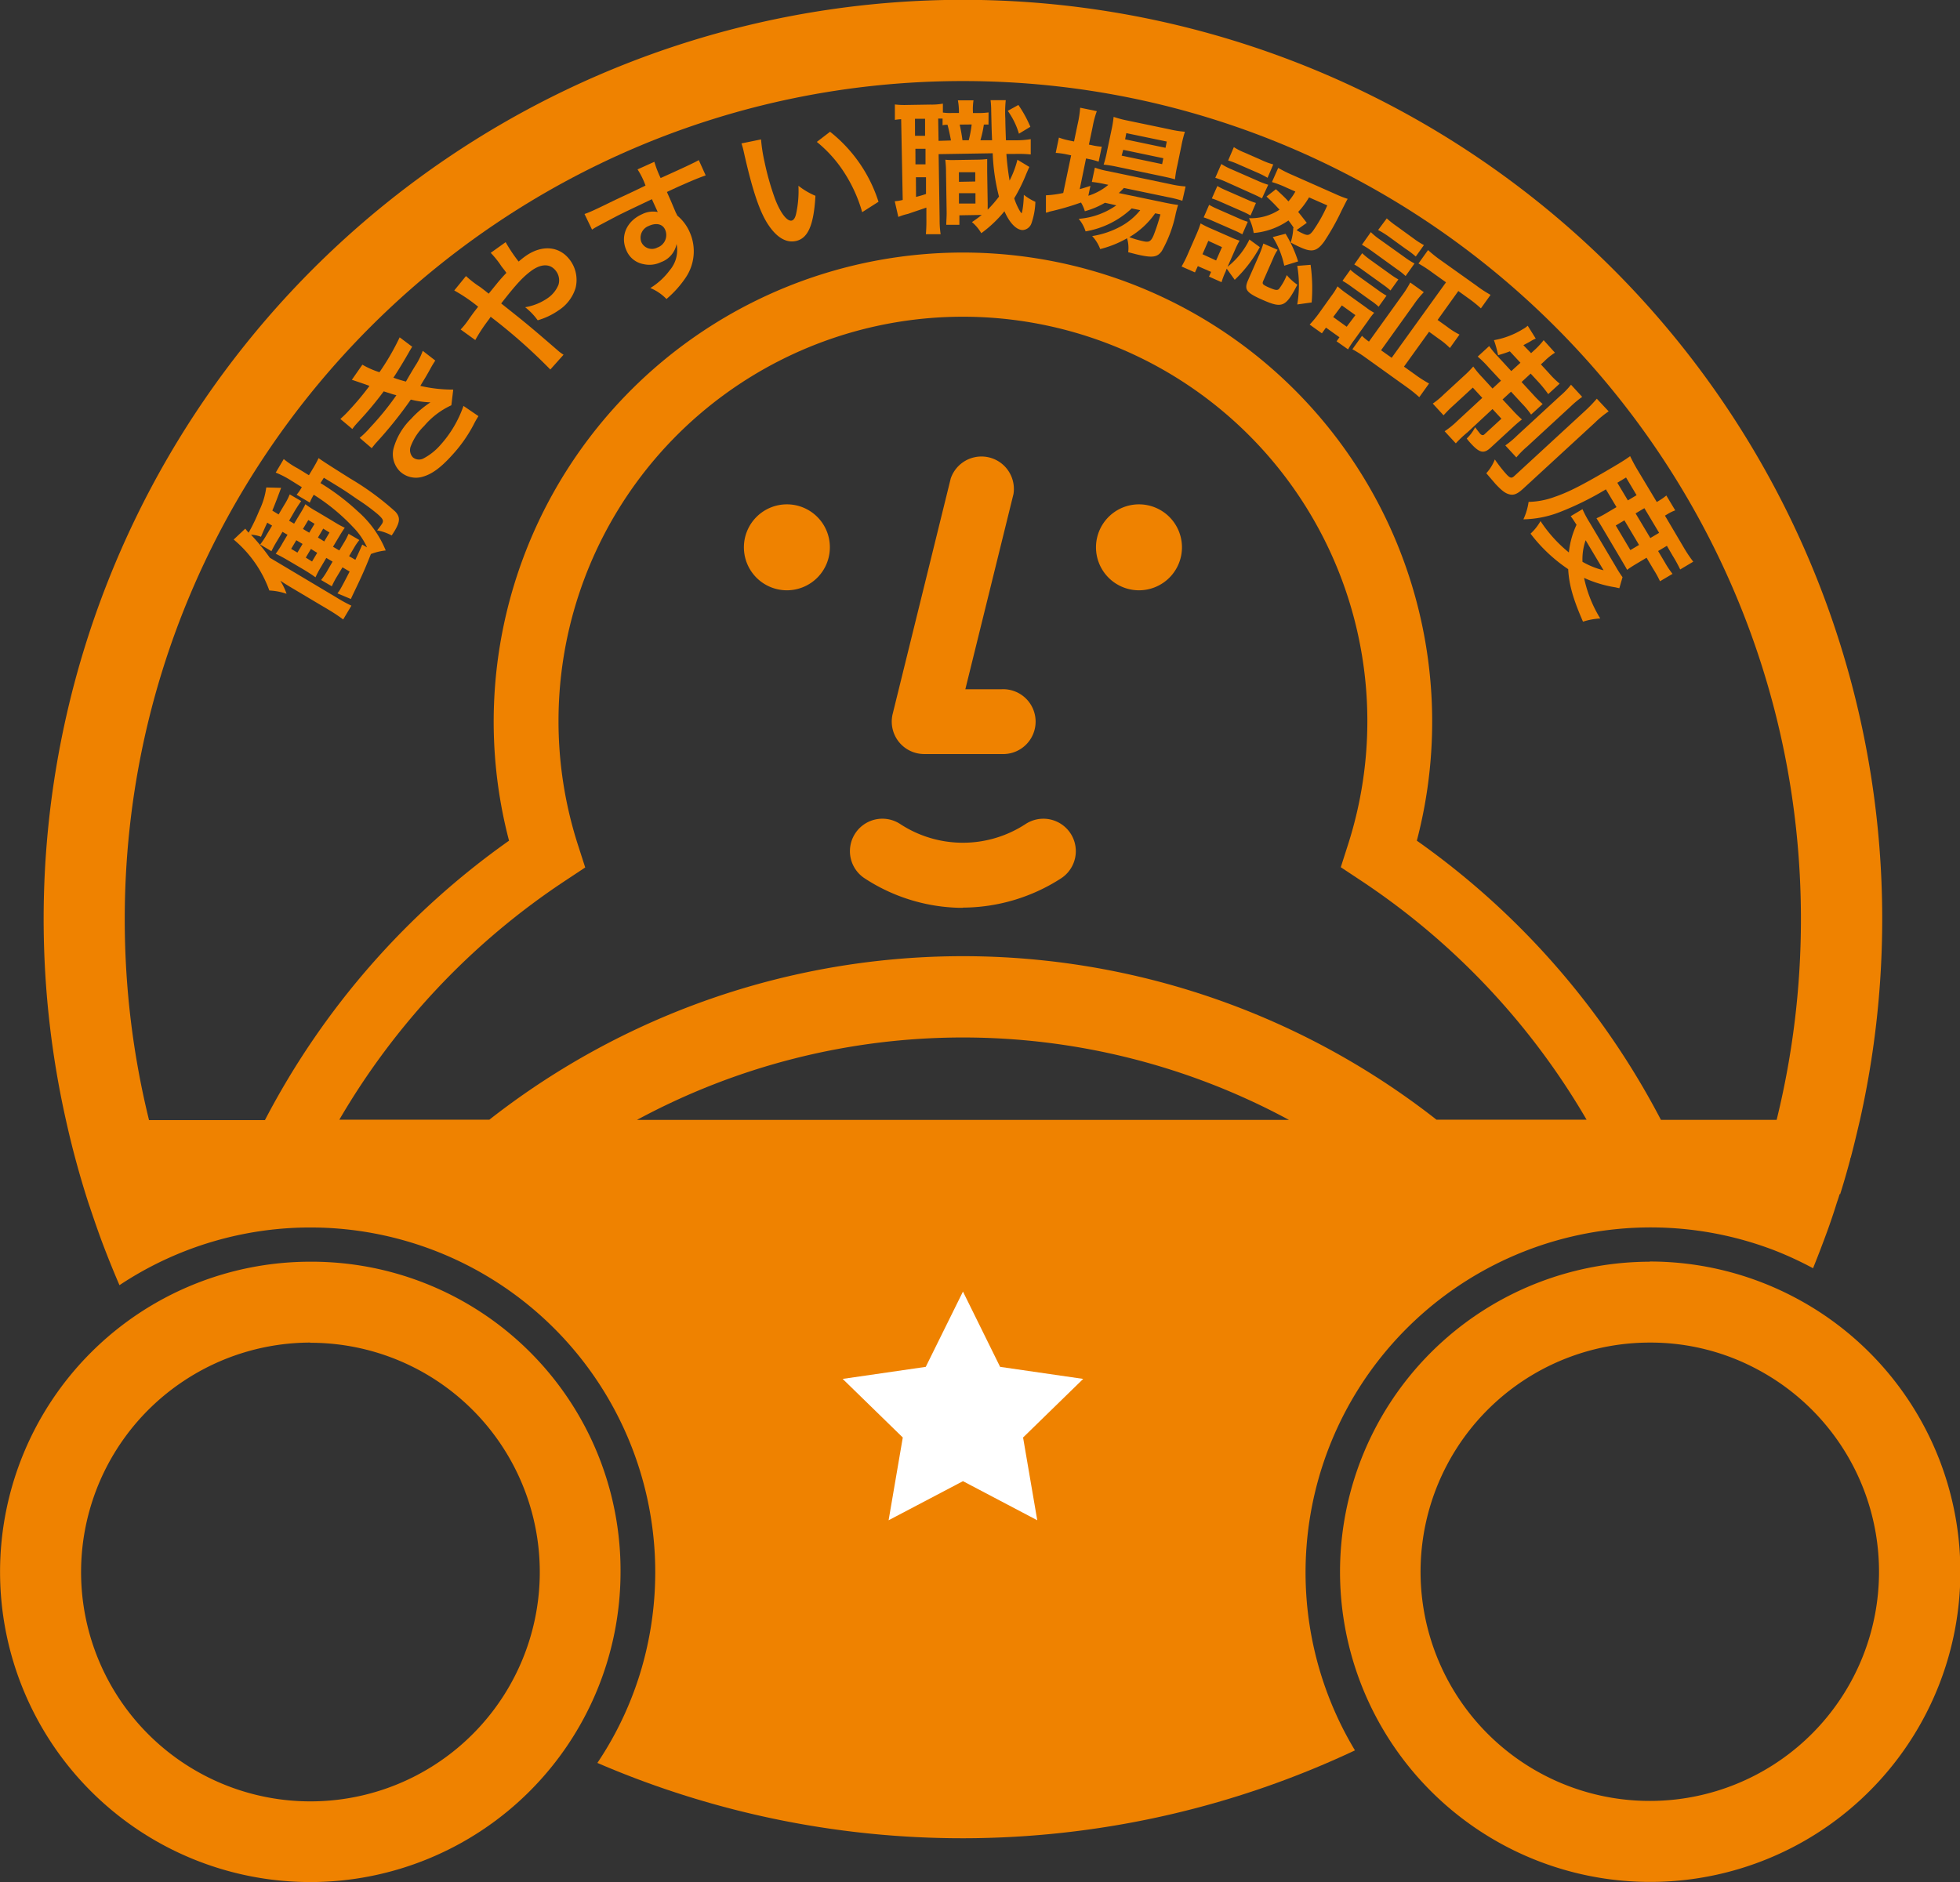
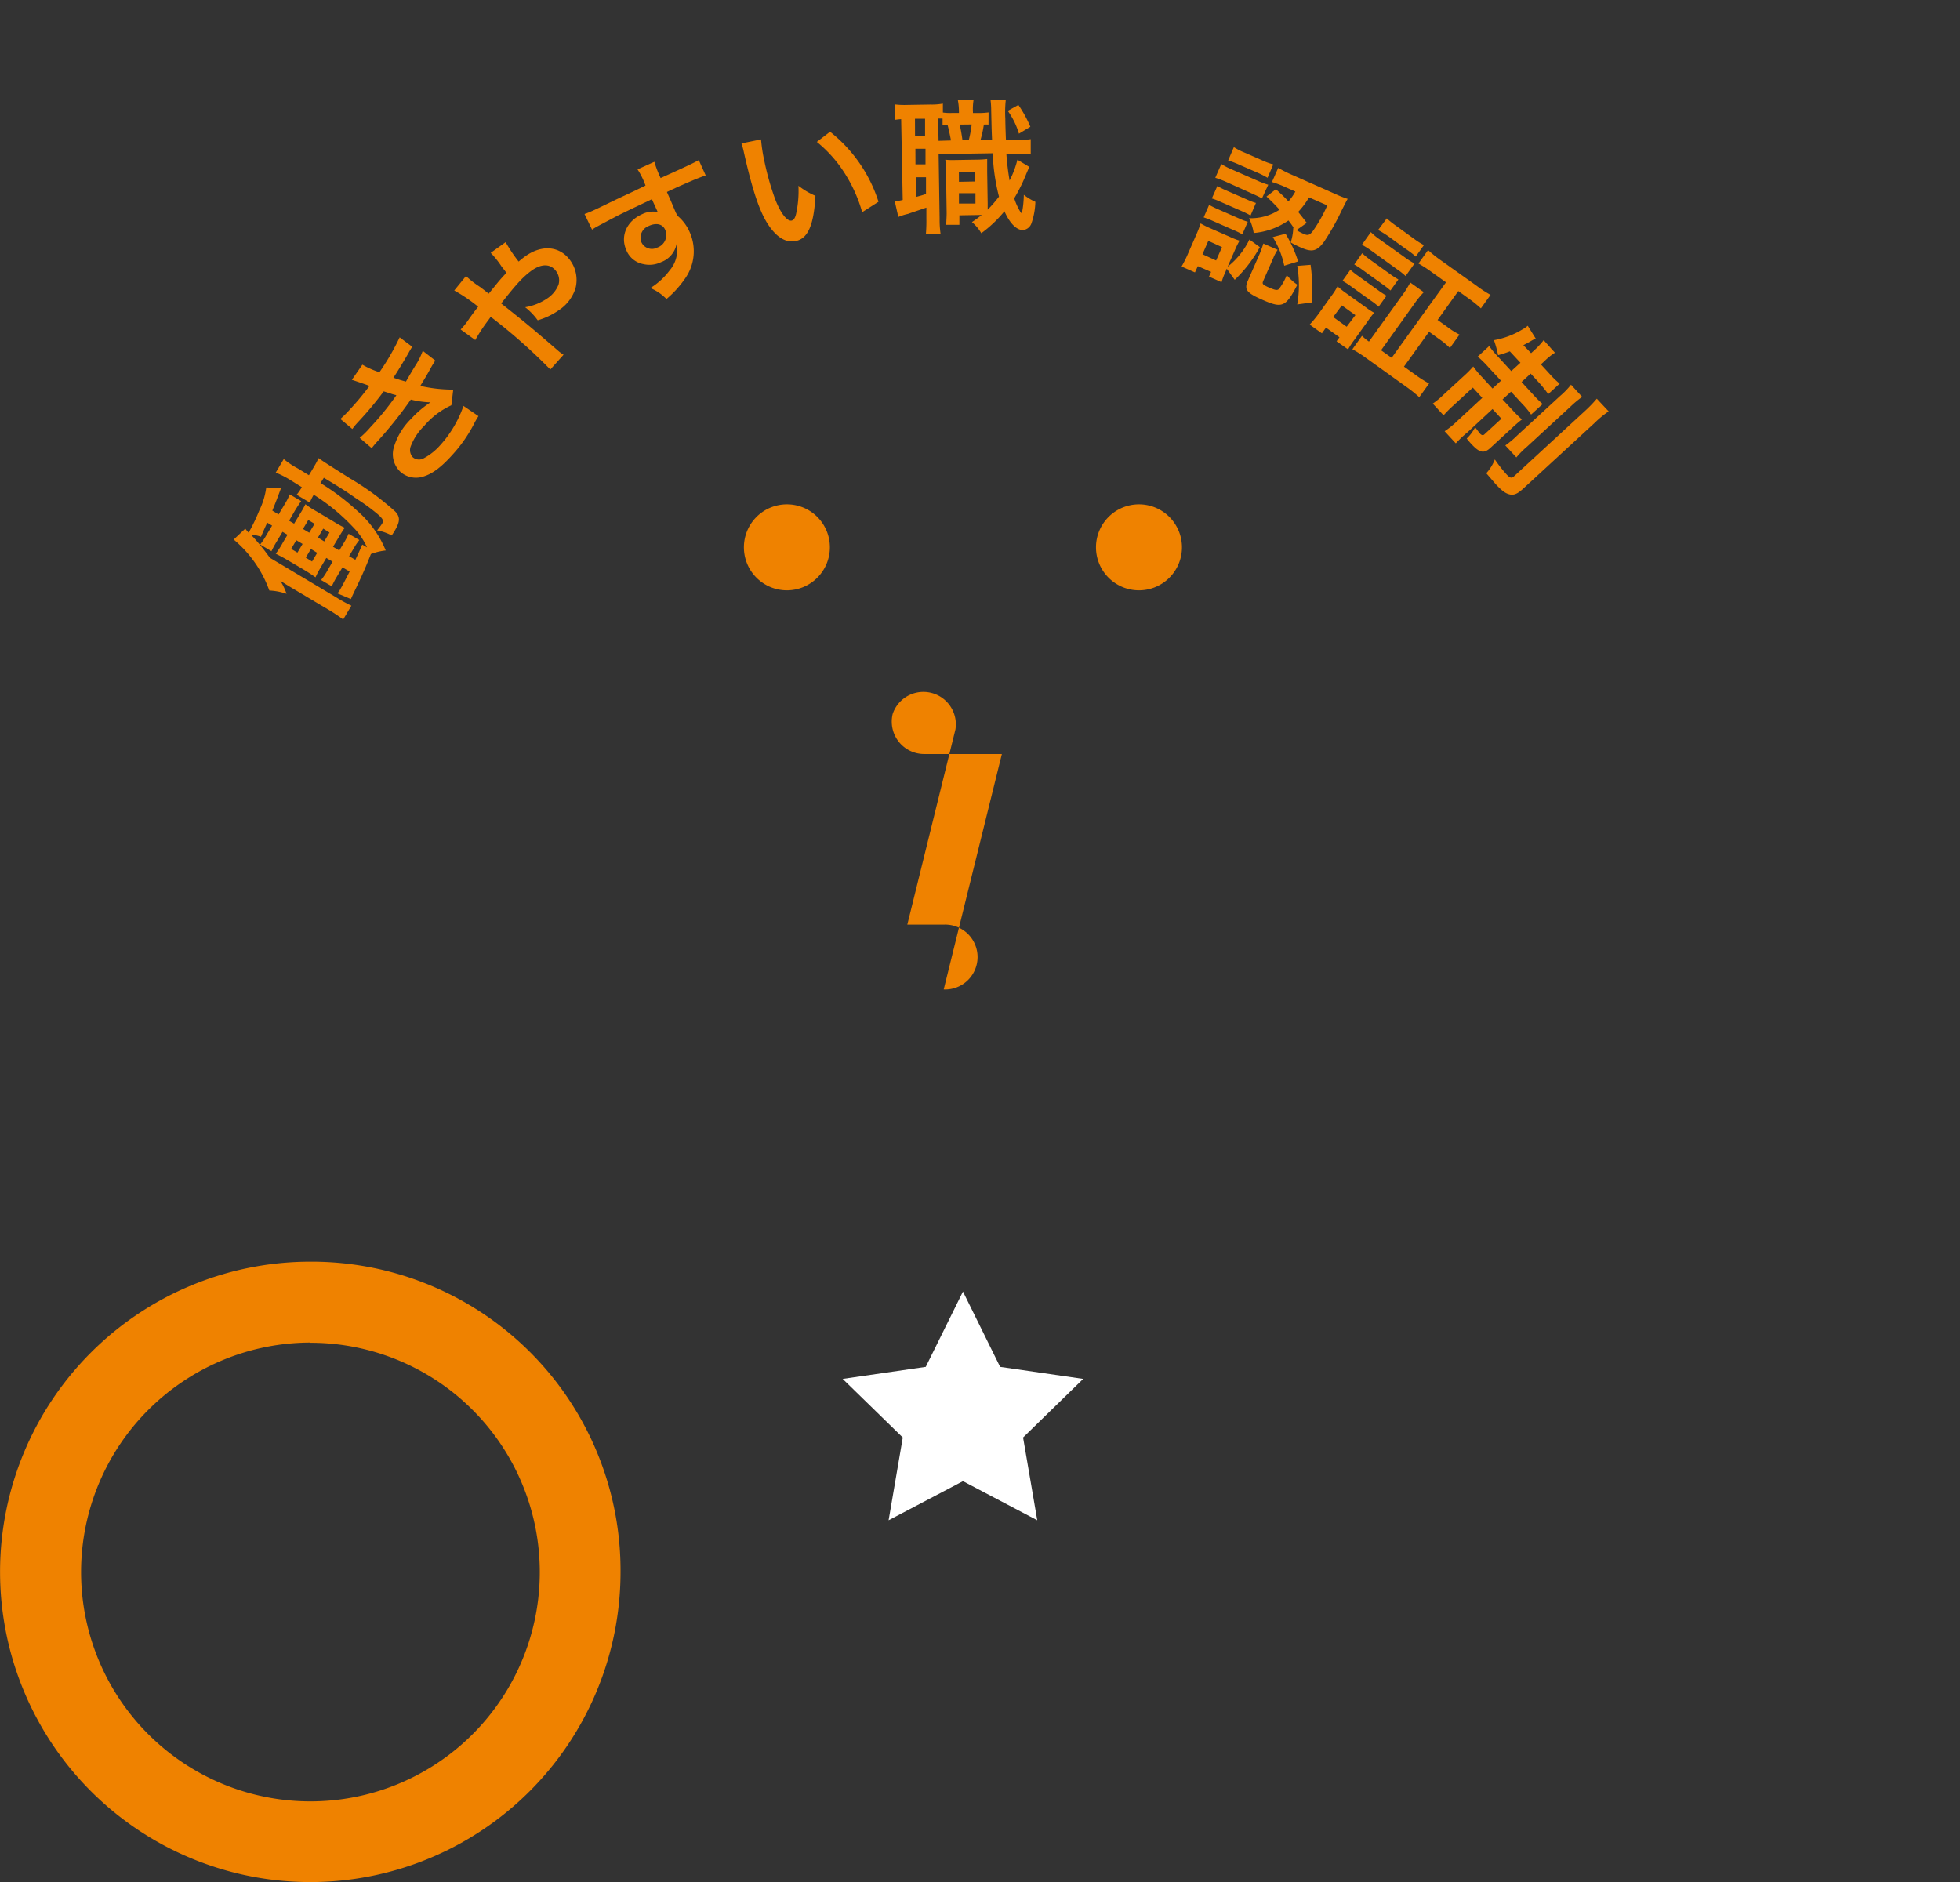
<svg xmlns="http://www.w3.org/2000/svg" viewBox="0 0 312.35 300">
  <rect x="0" y="0" width="312.35" height="300" fill="#333333" stroke="none" />
  <defs>
    <style>.cls-1{fill:#ef8200;}.cls-2{fill:#fff;}</style>
  </defs>
  <title>rec__img_01</title>
  <g id="Layer_2" data-name="Layer 2">
    <g id="レイヤー_1" data-name="レイヤー 1">
-       <path class="cls-1" d="M101.5,178.51a109.3,109.3,0,0,1,103.92,0Zm-9.45-44a64.45,64.45,0,1,1,122.81,0l-1.19,3.72,3.26,2.16a115.29,115.29,0,0,1,35.91,38.08H228.92a122.3,122.3,0,0,0-150.93,0H54.08A115.16,115.16,0,0,1,90,140.43l3.26-2.16ZM19.88,146.5c0-73.66,59.92-133.58,133.58-133.58S287,72.84,287,146.5a133.82,133.82,0,0,1-3.87,32H264.69A125.36,125.36,0,0,0,225.79,134a74.78,74.78,0,1,0-144.67,0,125.46,125.46,0,0,0-38.9,44.54H23.75a133.63,133.63,0,0,1-3.87-32m273.36,43.84c.58-1.83,1.11-3.69,1.61-5.55,0-.1,0-.19.08-.28.53-2,1-4,1.47-6h0a146.5,146.5,0,1,0-285.89,0h0q1.51,6.81,3.64,13.37c.09.27.19.52.27.79.64,1.9,1.29,3.8,2,5.67q1.24,3.27,2.62,6.47a54.95,54.95,0,0,1,84,58,53.36,53.36,0,0,1-2.35,7.65A54,54,0,0,1,95.2,281,146.81,146.81,0,0,0,215.93,279a55,55,0,0,1,67-79.64,55.77,55.77,0,0,1,6,2.79c.81-2,1.57-4,2.3-6,.51-1.41,1-2.85,1.44-4.28.17-.53.35-1,.51-1.58" />
      <path class="cls-1" d="M49.44,201.11a49.44,49.44,0,1,0,49.45,49.45,49.22,49.22,0,0,0-49.45-49.45m0,12.92a36.55,36.55,0,1,1-20.2,6.11A36.57,36.57,0,0,1,49.44,214" />
-       <path class="cls-1" d="M262.91,201.11A49.43,49.43,0,1,0,286.38,207a49.44,49.44,0,0,0-23.47-5.92m0,12.92a36,36,0,0,1,17.33,4.37A36.53,36.53,0,1,1,262.91,214" />
      <path class="cls-1" d="M52.51,84.88l-1-.62-.84,1.42,1,.62Zm-3.78,4,1,.62.82-1.38-1-.62Zm1.4-5.39-1-.6-.85,1.42,1,.6Zm-3.73,4,1,.59.82-1.38-1-.59ZM51.07,77a37.18,37.18,0,0,1,6,4.55,16.57,16.57,0,0,1,4.4,6.19,9.28,9.28,0,0,0-2.36.57c-.91,2.3-1.46,3.54-2.73,6.17-.2.42-.32.67-.46,1l-2.14-.9c.16-.23.28-.38.39-.56.38-.64.92-1.69,1.55-2.92l-1.14-.67-.86,1.43a13,13,0,0,0-.84,1.59l-1.71-1a10.41,10.41,0,0,0,1-1.49L53,89.52l-1-.59-.72,1.22c-.49.82-.71,1.23-1,1.87-.72-.51-1.09-.75-2-1.3L46,89.38c-.92-.54-1.23-.7-2.06-1.12a14.26,14.26,0,0,0,1.14-1.78l.74-1.24-.8-.47-.9,1.51a16,16,0,0,0-.86,1.58l-1.8-1.07a11.78,11.78,0,0,0,1-1.5l.9-1.51-.77-.47c-.4.85-.54,1.17-1,2.25A5.14,5.14,0,0,0,40,85.23a34.51,34.51,0,0,1,3,3.67l10.58,6.31A23.3,23.3,0,0,0,56,96.54l-1.31,2.2a25.58,25.58,0,0,0-2.43-1.61L47,94c-.9-.53-1.52-.9-2.33-1.44a10.16,10.16,0,0,1,1,2.09,9.86,9.86,0,0,0-2.75-.53A18.94,18.94,0,0,0,37.24,86l1.85-1.74a7.72,7.72,0,0,0,.53.65,30,30,0,0,0,1.69-3.52,11.9,11.9,0,0,0,1.12-3.69l2.37.06c-.74,2-.89,2.37-1.4,3.63l1,.61.94-1.58a10,10,0,0,0,.83-1.62L48,79.87c-.32.45-.57.82-1,1.52L46.07,83l.8.47.92-1.53a16.31,16.31,0,0,0,.88-1.57,14.81,14.81,0,0,0,1.82,1.17L52.94,83c1,.62,1.36.81,2,1.12-.41.6-.52.78-1,1.58l-.87,1.45,1,.59.72-1.2a11.11,11.11,0,0,0,.76-1.46l1.72,1a9.22,9.22,0,0,0-.88,1.29l-.76,1.28,1,.58c.44-.93.61-1.29,1.1-2.43l.76.45A11.2,11.2,0,0,0,56.25,84,31.72,31.72,0,0,0,50,78.86a8.57,8.57,0,0,0-.63,1.25l-2.1-1.25a7.63,7.63,0,0,0,.83-1.21c-.64-.38-1.1-.69-1.62-1a14.8,14.8,0,0,0-2.54-1.32l1.28-2.16a12.83,12.83,0,0,0,2.25,1.5l1.76,1.08.54-.9c.5-.83.72-1.24,1-1.83.53.39,1.66,1.13,5.07,3.27A44.05,44.05,0,0,1,63,81.55c.77.84.76,1.54,0,2.88-.14.24-.26.44-.58.92a7.73,7.73,0,0,0-2.33-.81,12.41,12.41,0,0,0,.79-1.05c.3-.5.16-.77-.65-1.5a31.57,31.57,0,0,0-3.31-2.43c-2.05-1.42-2.05-1.42-5.31-3.41Z" />
      <path class="cls-1" d="M54.24,66.78a17.88,17.88,0,0,0,1.58-1.58,41.58,41.58,0,0,0,3.06-3.69l-.62-.23c-1.39-.48-2.14-.73-2.19-.74l1.68-2.41a13.47,13.47,0,0,0,2.72,1.2,38.46,38.46,0,0,0,3.22-5.56l2,1.5c-.13.2-.13.2-.42.69-.78,1.4-2.15,3.64-2.58,4.24a20.62,20.62,0,0,0,2,.62c1-1.75,1.6-2.7,1.68-2.82a11.28,11.28,0,0,0,1-2.08l2,1.55c-.24.37-.51.79-.77,1.28-.47.86-.87,1.53-1.16,2s-.31.51-.45.76a23.07,23.07,0,0,0,5.24.59l-.3,2.5a12.44,12.44,0,0,0-4.33,3.29,9,9,0,0,0-2.17,3.32,1.69,1.69,0,0,0,.37,1.69,1.53,1.53,0,0,0,1.67.18A9.29,9.29,0,0,0,70.12,71a18.16,18.16,0,0,0,3.74-6.3l2.39,1.63a12.59,12.59,0,0,0-.77,1.35A22.81,22.81,0,0,1,72,72.6c-1.81,2-3.22,3-4.68,3.4a3.73,3.73,0,0,1-3.56-.84,3.87,3.87,0,0,1-1.06-3.62,10.46,10.46,0,0,1,2.82-4.78,16,16,0,0,1,3.08-2.63,14.23,14.23,0,0,1-3.13-.44,66,66,0,0,1-5.63,7c-.25.31-.36.43-.6.75l-1.92-1.65A13.39,13.39,0,0,0,59,68.13,45.14,45.14,0,0,0,63.17,63c-.3-.09-.47-.11-.92-.27l-1.1-.35a54.93,54.93,0,0,1-4,4.8c-.66.72-.72.82-1,1.2Z" />
      <path class="cls-1" d="M79.35,45c.43-.51.7-.82,1.35-1.51-.27-.38-.27-.38-.76-1a14.79,14.79,0,0,0-1.74-2.19l2.38-1.7a24.72,24.72,0,0,0,2.07,3.09c.43-.36.68-.57,1.06-.84,2.66-1.91,5.52-1.64,7.18.68a5.3,5.3,0,0,1,.83,4.39A6.54,6.54,0,0,1,89,49.48a11.27,11.27,0,0,1-3.31,1.57,10.24,10.24,0,0,0-2-2.08,8.84,8.84,0,0,0,3.56-1.43A4.75,4.75,0,0,0,89,45.39a2.45,2.45,0,0,0-.38-2.17C87.72,42,86.29,42,84.7,43.14c-1.34,1-2.31,2-4.83,5.23,4.11,3.26,4.46,3.55,9,7.47a6.37,6.37,0,0,0,.94.7L87.7,58.9a87.94,87.94,0,0,0-9.51-8.41c-.17.29-.21.32-.71,1a26.34,26.34,0,0,0-1.74,2.71l-2.33-1.68a12.56,12.56,0,0,0,1.37-1.73c.59-.82.71-1,1.42-1.9a25.85,25.85,0,0,0-3.81-2.59L74.26,44a16,16,0,0,0,2.26,1.75c.49.37.74.56,1.36,1.06Z" />
      <path class="cls-1" d="M103.43,36a2,2,0,0,0-1.23,2.57,1.84,1.84,0,0,0,2.55.89A2.11,2.11,0,0,0,106,36.62c-.39-.9-1.39-1.15-2.56-.63m4.25-2.12a5.44,5.44,0,0,1,.25.5,7.07,7.07,0,0,1,2,2.7,7.48,7.48,0,0,1-.64,7.14,16.49,16.49,0,0,1-3.09,3.45,7.71,7.71,0,0,0-2.57-1.75,10.92,10.92,0,0,0,3.08-2.82,4.93,4.93,0,0,0,1.1-4.2,3.84,3.84,0,0,1-2.47,2.89,4.23,4.23,0,0,1-2.8.32,3.64,3.64,0,0,1-2.74-2.23c-1-2.26.07-4.65,2.54-5.74a3.87,3.87,0,0,1,2.49-.33.83.83,0,0,1-.13-.25s-.57-1.22-.82-1.8c-3,1.43-5,2.37-5.89,2.85-3.11,1.64-3.11,1.64-3.65,2l-1.2-2.49c.49-.17.68-.25,1.07-.42s.87-.38,3.57-1.7c1.36-.65,1.58-.74,3.3-1.55l1.78-.86A12.12,12.12,0,0,0,101.6,27l2.68-1.21a17.22,17.22,0,0,0,1,2.59c3.69-1.66,5.33-2.43,6.08-2.86l1.1,2.44c-.82.28-1.86.69-3.62,1.47-.51.22-.9.39-2.56,1.17L106.9,32Z" />
      <path class="cls-1" d="M132.28,21A23.2,23.2,0,0,1,140,32.16l-2.6,1.66a23.36,23.36,0,0,0-2.83-6.27,20.56,20.56,0,0,0-4.4-4.93Zm-11,1.22a25.5,25.5,0,0,0,.54,3.5,43.46,43.46,0,0,0,1.7,6c.88,2.28,1.92,3.59,2.64,3.44.35-.08.59-.48.73-1.18a17,17,0,0,0,.35-4.37,11.75,11.75,0,0,0,2.71,1.6c-.26,4.68-1.19,6.8-3.13,7.21-1.52.32-3-.54-4.35-2.54s-2.51-5.3-3.92-11.59a11.49,11.49,0,0,0-.39-1.43Z" />
      <path class="cls-1" d="M162.29,16.73a19.05,19.05,0,0,1,1.91,3.48l-1.82,1.1a12.11,12.11,0,0,0-1.78-3.64Zm-9.35,3.13c.15.67.31,1.5.44,2.5h1a19,19,0,0,0,.47-2.52Zm-.12,12.58,2.63,0,0-1.65-2.63,0Zm0-3.46,2.6-.05,0-1.48-2.61,0Zm-1.27-6.59c-.13-.69-.3-1.55-.55-2.5-.35,0-.44,0-.79.08l0-1.07-.7,0,.06,3.55Zm-5.57,9c.76-.2,1-.27,1.59-.47l0-2.67-1.61,0Zm-.09-5.19,1.6,0,0-2.49-1.61,0Zm-.07-4.55,1.6,0,0-2.72-1.61,0Zm11.71-1.79a7.22,7.22,0,0,0-.74,0,17.69,17.69,0,0,1-.55,2.5l1.86,0c-.07-1.63-.07-1.63-.14-4.72a14.16,14.16,0,0,0-.1-1.67l2.42,0a18,18,0,0,0-.07,2.95c0,.82.07,2.74.1,3.44l1.35,0a14.18,14.18,0,0,0,2.6-.18l0,2.44a19.11,19.11,0,0,0-2.6-.08l-1.28,0a42.26,42.26,0,0,0,.51,4.24,15.59,15.59,0,0,0,1.25-3.32l1.9,1.15c-.14.29-.32.71-.5,1.13a26.79,26.79,0,0,1-1.91,3.87,10.07,10.07,0,0,0,.82,1.89c.22.37.31.48.36.48s.31-1.1.35-2.93A8.53,8.53,0,0,0,165,32.17a11.41,11.41,0,0,1-.62,3.41A1.6,1.6,0,0,1,163,36.67c-1,0-2.09-1.08-2.93-3a19.65,19.65,0,0,1-3.69,3.5,6.73,6.73,0,0,0-1.49-1.77,19.24,19.24,0,0,0,1.56-1.14l-3.56.06,0,1.51-2.09,0c0-.67.07-1.25.06-2l-.1-6.3c0-1-.05-1.3-.11-2.07a10.73,10.73,0,0,0,1.47.05l3.69-.06a12.71,12.71,0,0,0,1.51-.1c0,.54,0,.89,0,2.07l.08,5c0,.79,0,.79,0,1a20.28,20.28,0,0,0,1.8-2.08,32.4,32.4,0,0,1-1-6.91l-8.62.14.16,10.3a15.82,15.82,0,0,0,.16,2.46l-2.35,0a24.53,24.53,0,0,0,.08-2.49l0-1.75c-1,.35-2.11.71-2.92,1a8.78,8.78,0,0,0-1.55.49l-.57-2.5a7.44,7.44,0,0,0,1.27-.21L143.61,19a9.58,9.58,0,0,0-1,.11l0-2.46a12.76,12.76,0,0,0,2,.08l3.65-.06a9.9,9.9,0,0,0,2-.15l0,1.42a8,8,0,0,0,1.44.07h1.12v-.14a10,10,0,0,0-.17-1.88l2.49,0a9.19,9.19,0,0,0-.09,1.89v.14h.84c.83,0,1.18-.05,1.65-.1Z" />
-       <path class="cls-1" d="M184.09,34a13.09,13.09,0,0,1-4.12,3.8,16.19,16.19,0,0,0,2.31.67c.84.17,1.14,0,1.55-.94a30,30,0,0,0,1.1-3.36ZM179.3,22.21l6.44,1.35.2-1-6.45-1.34Zm-.55,2.6,6.45,1.35.19-.94L179,23.88ZM178,26.58a18.41,18.41,0,0,0-2.12-.34,18.73,18.73,0,0,0,.55-2.19l.7-3.33a19.32,19.32,0,0,0,.34-2.09,17.2,17.2,0,0,0,2.28.6l6.62,1.38a16.15,16.15,0,0,0,2.46.39,19.25,19.25,0,0,0-.56,2.24l-.65,3.14a17.79,17.79,0,0,0-.37,2.21c-.47-.15-1.15-.31-2.06-.5Zm-1.91,5.74a13.48,13.48,0,0,1-3.21,1.35,5.56,5.56,0,0,0-.61-1.39,42.47,42.47,0,0,1-5,1.45l-.33.12a.84.84,0,0,0-.26.06V31.13a16.84,16.84,0,0,0,2.76-.37l1.26-6-.66-.14a12,12,0,0,0-1.8-.25l.51-2.44a10.75,10.75,0,0,0,1.78.49l.63.13.59-2.82a16.9,16.9,0,0,0,.39-2.56l2.65.55a15.24,15.24,0,0,0-.67,2.53l-.59,2.8.41.08a10,10,0,0,0,1.64.25l-.5,2.39a11,11,0,0,0-1.58-.42l-.43-.09-1,4.89c.68-.19.89-.27,1.7-.52l-.33,1.57a9.13,9.13,0,0,0,3.19-1.74l-.5-.1A17.55,17.55,0,0,0,174,29l.48-2.28a12.48,12.48,0,0,0,2.11.56l9.95,2.08a15.66,15.66,0,0,0,2.4.36L188.42,32a19.44,19.44,0,0,0-2.32-.58l-7-1.46a8.81,8.81,0,0,1-.81.81l7.24,1.51c1.12.23,1.56.3,2.22.39-.12.35-.2.65-.37,1.32a20.14,20.14,0,0,1-2.22,6c-.68,1-1.47,1.1-3.47.68-.61-.13-1-.24-1.9-.47a5.39,5.39,0,0,0-.18-2.22,16.81,16.81,0,0,1-4.28,1.72,6.14,6.14,0,0,0-1.28-2.07,14.12,14.12,0,0,0,4.66-1.6,10.25,10.25,0,0,0,3-2.53l-1.36-.28A14.18,14.18,0,0,1,173,36.88a5.69,5.69,0,0,0-1.1-2,12,12,0,0,0,6-2.15Z" />
      <path class="cls-1" d="M208.86,42.21a27.84,27.84,0,0,1,.17,6l-2.3.32a17.87,17.87,0,0,0,0-6.15Zm-.25-10.75a12.71,12.71,0,0,1-1.73,2.32c.48.59.69.86,1.37,1.74l-1.63,1.16a8.28,8.28,0,0,0,1.13.6c.66.29.95.22,1.47-.45a23.46,23.46,0,0,0,2.3-4.09Zm-3.74,5.8a19.86,19.86,0,0,1,2,4.41l-2.21.68a13.87,13.87,0,0,0-1.83-4.56Zm-1.54-7.1c1,.91,1.38,1.27,2,1.94a8.79,8.79,0,0,0,1.1-1.57l-1.41-.62a16.09,16.09,0,0,0-2.32-.89l1-2.26A20.34,20.34,0,0,0,206,27.91l6.77,3a18.24,18.24,0,0,0,2,.79c-.19.32-.2.34-.94,1.8A38.55,38.55,0,0,1,211,38.54c-1.12,1.51-1.91,1.7-3.66.93a16.89,16.89,0,0,1-1.65-.82,8.73,8.73,0,0,0,.41-2.37l.11.1a15.13,15.13,0,0,0-.88-1.24,11.33,11.33,0,0,1-5.54,2,8,8,0,0,0-.75-2.36,8.3,8.3,0,0,0,4.87-1.36c-.72-.78-1.05-1.13-2.08-2.09Zm-2,14.57c-.22.5-.14.61.67,1,1.21.53,1.52.59,1.81.34a9.14,9.14,0,0,0,1.25-2.22,8.16,8.16,0,0,0,1.69,1.53c-1.84,3.56-2.4,3.79-5.47,2.45-2.62-1.15-3-1.64-2.46-3l1.93-4.39a15.45,15.45,0,0,0,.58-1.62l2.28,1a6.8,6.8,0,0,0-.7,1.32Zm-4.7-21.28a9.66,9.66,0,0,0,1.67.86l2.84,1.25a11.15,11.15,0,0,0,1.77.65L202,28.34a14.46,14.46,0,0,0-1.68-.85l-2.84-1.24a13.73,13.73,0,0,0-1.76-.67Zm-2,2.69a10.45,10.45,0,0,0,1.65.86l4.09,1.79a12.25,12.25,0,0,0,1.74.66l-1,2.17c-.49-.26-.76-.4-1.59-.77L195.41,29a14.78,14.78,0,0,0-1.74-.66ZM194,29.65a11.94,11.94,0,0,0,1.31.66l3.52,1.54a10.07,10.07,0,0,0,1.32.5l-.86,2A11.79,11.79,0,0,0,198,33.7l-3.51-1.54a12.69,12.69,0,0,0-1.37-.53Zm-1.31,3a12.26,12.26,0,0,0,1.32.66l3.49,1.53a8.44,8.44,0,0,0,1.35.51l-.87,2a12.54,12.54,0,0,0-1.32-.65l-3.49-1.53a14.2,14.2,0,0,0-1.35-.52Zm-1.06,7.87,2.17,1,.94-2.13-2.18-1Zm3.68,2.78a11,11,0,0,0-.64,1.68l-2-.89.33-.75-2.11-.92-.46,1-2.13-.94c.38-.67.73-1.35,1-2l1.38-3.16a16.49,16.49,0,0,0,.65-1.71,14.45,14.45,0,0,0,1.63.81l3.1,1.36a12,12,0,0,0,1.48.58,13.74,13.74,0,0,0-.74,1.5l-1.17,2.66a12.36,12.36,0,0,0,3.48-4.34l1.66,1.21a21.38,21.38,0,0,1-4,5.21l-1.28-1.78Z" />
      <path class="cls-1" d="M221,34.81a14.41,14.41,0,0,0,1.51,1.2l2.76,2a12.94,12.94,0,0,0,1.65,1.06l-1.3,1.82A13.64,13.64,0,0,0,224,39.66l-2.76-2a15.57,15.57,0,0,0-1.62-1ZM218.46,37a10.12,10.12,0,0,0,1.44,1.18L223.85,41a13,13,0,0,0,1.57,1L224,44a10.84,10.84,0,0,0-1.39-1.1l-4-2.89a16.24,16.24,0,0,0-1.57-1Zm-1.38,3.36a12.29,12.29,0,0,0,1.21,1l3.3,2.37a11.84,11.84,0,0,0,1.26.81l-1.26,1.76a12.67,12.67,0,0,0-1.17-.92L217.11,43a11.61,11.61,0,0,0-1.29-.84ZM230.44,45l-2.14-1.53A21.69,21.69,0,0,0,226.05,42l1.53-2.14a19.9,19.9,0,0,0,2.09,1.67l5.62,4A18.77,18.77,0,0,0,237.54,47L236,49.15a20,20,0,0,0-2.07-1.66l-1.53-1.1L229.1,51l1.55,1.11a12,12,0,0,0,1.94,1.22l-1.53,2.14A11.84,11.84,0,0,0,229.28,54l-1.54-1.12-4,5.56,1.82,1.3a20.3,20.3,0,0,0,2.18,1.39l-1.56,2.18a21.08,21.08,0,0,0-2.06-1.65l-6.41-4.59a18.73,18.73,0,0,0-2.19-1.4l1.53-2.14a8.32,8.32,0,0,0,1.11.92l5.21-7.26a16,16,0,0,0,1.37-2.16l2.16,1.54a15.12,15.12,0,0,0-1.61,2l-5.2,7.26,1.69,1.2ZM215.2,43a13.23,13.23,0,0,0,1.2.95l3.31,2.37a13.12,13.12,0,0,0,1.25.81l-1.26,1.76a8.8,8.8,0,0,0-1.2-.95l-3.29-2.36a13.25,13.25,0,0,0-1.27-.82Zm-2.74,7.53,2.15,1.55L216,50.23l-2.16-1.55Zm-3.75,1.21A18.32,18.32,0,0,0,210.15,50l2-2.8a10.79,10.79,0,0,0,1-1.56,14.26,14.26,0,0,0,1.4,1.11L217.69,49a8.91,8.91,0,0,0,1.3.85c-.3.35-.54.64-1,1.32l-2.16,3a13.92,13.92,0,0,0-1,1.52L213,54.4l.46-.64-2.15-1.54-.65.91Z" />
      <path class="cls-1" d="M252.14,63.26a16.89,16.89,0,0,0-1.86,1.55l-6.89,6.35a14.75,14.75,0,0,0-1.74,1.75L239.89,71a14.64,14.64,0,0,0,1.91-1.6l6.84-6.3a12.59,12.59,0,0,0,1.72-1.78Zm4.22,2.31a15.28,15.28,0,0,0-2.18,1.79L242.75,77.88c-.91.84-1.48,1.08-2.15.93s-1.24-.56-2.3-1.7l-1.44-1.68a7,7,0,0,0,1.36-2.2,21.87,21.87,0,0,0,1.85,2.37c.57.61.82.67,1.23.3l11.17-10.29a21.72,21.72,0,0,0,2-2.06ZM240.61,56a17.16,17.16,0,0,1-1.87.61,17.27,17.27,0,0,0-.66-2.39,13.09,13.09,0,0,0,4.63-1.77,3.49,3.49,0,0,0,.75-.53l1.28,2.05a5.86,5.86,0,0,0-.85.44c-.22.14-.7.38-1.12.61L244,56.29l.48-.44A12.08,12.08,0,0,0,246,54.22l1.8,2a9.61,9.61,0,0,0-1.72,1.39l-.52.47,1.34,1.46a13.59,13.59,0,0,0,1.65,1.61l-1.82,1.67A20.46,20.46,0,0,0,245.27,61l-1.34-1.45-1.45,1.34,1.84,2a17.73,17.73,0,0,0,1.52,1.51L244,66.08a13.24,13.24,0,0,0-1.42-1.72l-1.78-1.93-1.35,1.24L241,65.33a19.57,19.57,0,0,0,1.54,1.53c-.44.34-.8.64-1.57,1.35l-3.42,3.15c-1.07,1-1.77.83-3.12-.64a10.54,10.54,0,0,1-.69-.82,6.58,6.58,0,0,0,1.34-1.8c.22.3.59.78.77,1s.46.36.68.16l2.74-2.52-1.42-1.54-4,3.72A17.67,17.67,0,0,0,232,70.67l-1.78-1.93a13.68,13.68,0,0,0,2-1.62l4-3.7-1.51-1.64-3.06,2.82a19.78,19.78,0,0,0-1.6,1.6l-1.72-1.87a12.77,12.77,0,0,0,1.76-1.46l3.15-2.9a17.06,17.06,0,0,0,1.54-1.55,15.11,15.11,0,0,0,1.45,1.74l1.62,1.77,1.35-1.25-2-2.15a17.48,17.48,0,0,0-1.71-1.69l1.83-1.68a13.16,13.16,0,0,0,1.32,1.6l2.2,2.39,1.46-1.33Z" />
-       <path class="cls-1" d="M263,85.76l1.4-.83L262.05,81l-1.4.83Zm-3.58-6,1.39-.83-1.68-2.82-1.39.84Zm-1.93,4,2.33,3.92,1.38-.82-2.33-3.92Zm-4.8,2.35a9.26,9.26,0,0,0-.5,3.44,12.79,12.79,0,0,0,3.36,1.35Zm5.37,7.65-.62-.14a19.08,19.08,0,0,1-5-1.51,20.27,20.27,0,0,0,2.58,6.47,11.05,11.05,0,0,0-2.75.51c-1.58-3.61-2.23-5.92-2.36-8.37a25,25,0,0,1-6-5.66,8.08,8.08,0,0,0,1.59-2,21.88,21.88,0,0,0,4.52,5,13.53,13.53,0,0,1,1.22-4.41c-.44-.68-.64-1-.93-1.37l1.88-1.12a16.66,16.66,0,0,0,1.18,2.2l4.15,7A18.12,18.12,0,0,0,258.57,92ZM255.92,78a48,48,0,0,1-7.39,3.64,16.82,16.82,0,0,1-5.76,1.14A9.75,9.75,0,0,0,243.6,80a12.86,12.86,0,0,0,4.16-.8c2.34-.8,4.62-2,9.35-4.79,1.48-.88,2-1.21,2.67-1.7.36.73.73,1.46,1.25,2.31l3,5,.44-.27a8.56,8.56,0,0,0,1.08-.77l1.42,2.37a6.33,6.33,0,0,0-1.22.59l-.42.25,2.95,5a22.06,22.06,0,0,0,1.56,2.34l-2.08,1.24a22.67,22.67,0,0,0-1.17-2.14L265.64,87l-1.4.83,1.14,1.92a13.2,13.2,0,0,0,1.16,1.72l-2,1.18a15.4,15.4,0,0,0-1-1.83l-1.14-1.92-1.88,1.12c-.49.3-.9.57-1.22.81-.25-.47-.28-.51-.75-1.31L255.28,84c-.47-.78-.62-1-.86-1.39a12.57,12.57,0,0,0,1.31-.67l1.88-1.11Z" />
-       <path class="cls-1" d="M159.66,120.19h-12.4a5.17,5.17,0,0,1-5-6.4l9.25-37.52a5.17,5.17,0,0,1,10,2.48l-7.67,31.11h5.8a5.17,5.17,0,1,1,0,10.33" />
+       <path class="cls-1" d="M159.66,120.19h-12.4a5.17,5.17,0,0,1-5-6.4a5.17,5.17,0,0,1,10,2.48l-7.67,31.11h5.8a5.17,5.17,0,1,1,0,10.33" />
      <path class="cls-1" d="M188.36,87.24a6.85,6.85,0,1,1-6.85-6.85,6.85,6.85,0,0,1,6.85,6.85" />
      <path class="cls-1" d="M132.25,87.24a6.85,6.85,0,1,1-6.85-6.85,6.84,6.84,0,0,1,6.85,6.85" />
-       <path class="cls-1" d="M153.45,144.7h-.53A28.73,28.73,0,0,1,137.79,140a5.17,5.17,0,0,1,5.66-8.66,18.23,18.23,0,0,0,20,0,5.17,5.17,0,0,1,5.65,8.66,29.07,29.07,0,0,1-15.67,4.67" />
      <polygon class="cls-2" points="153.46 205.87 159.38 217.87 172.62 219.79 163.04 229.13 165.3 242.32 153.46 236.09 141.61 242.32 143.87 229.13 134.29 219.79 147.53 217.87 153.46 205.87" />
    </g>
  </g>
</svg>